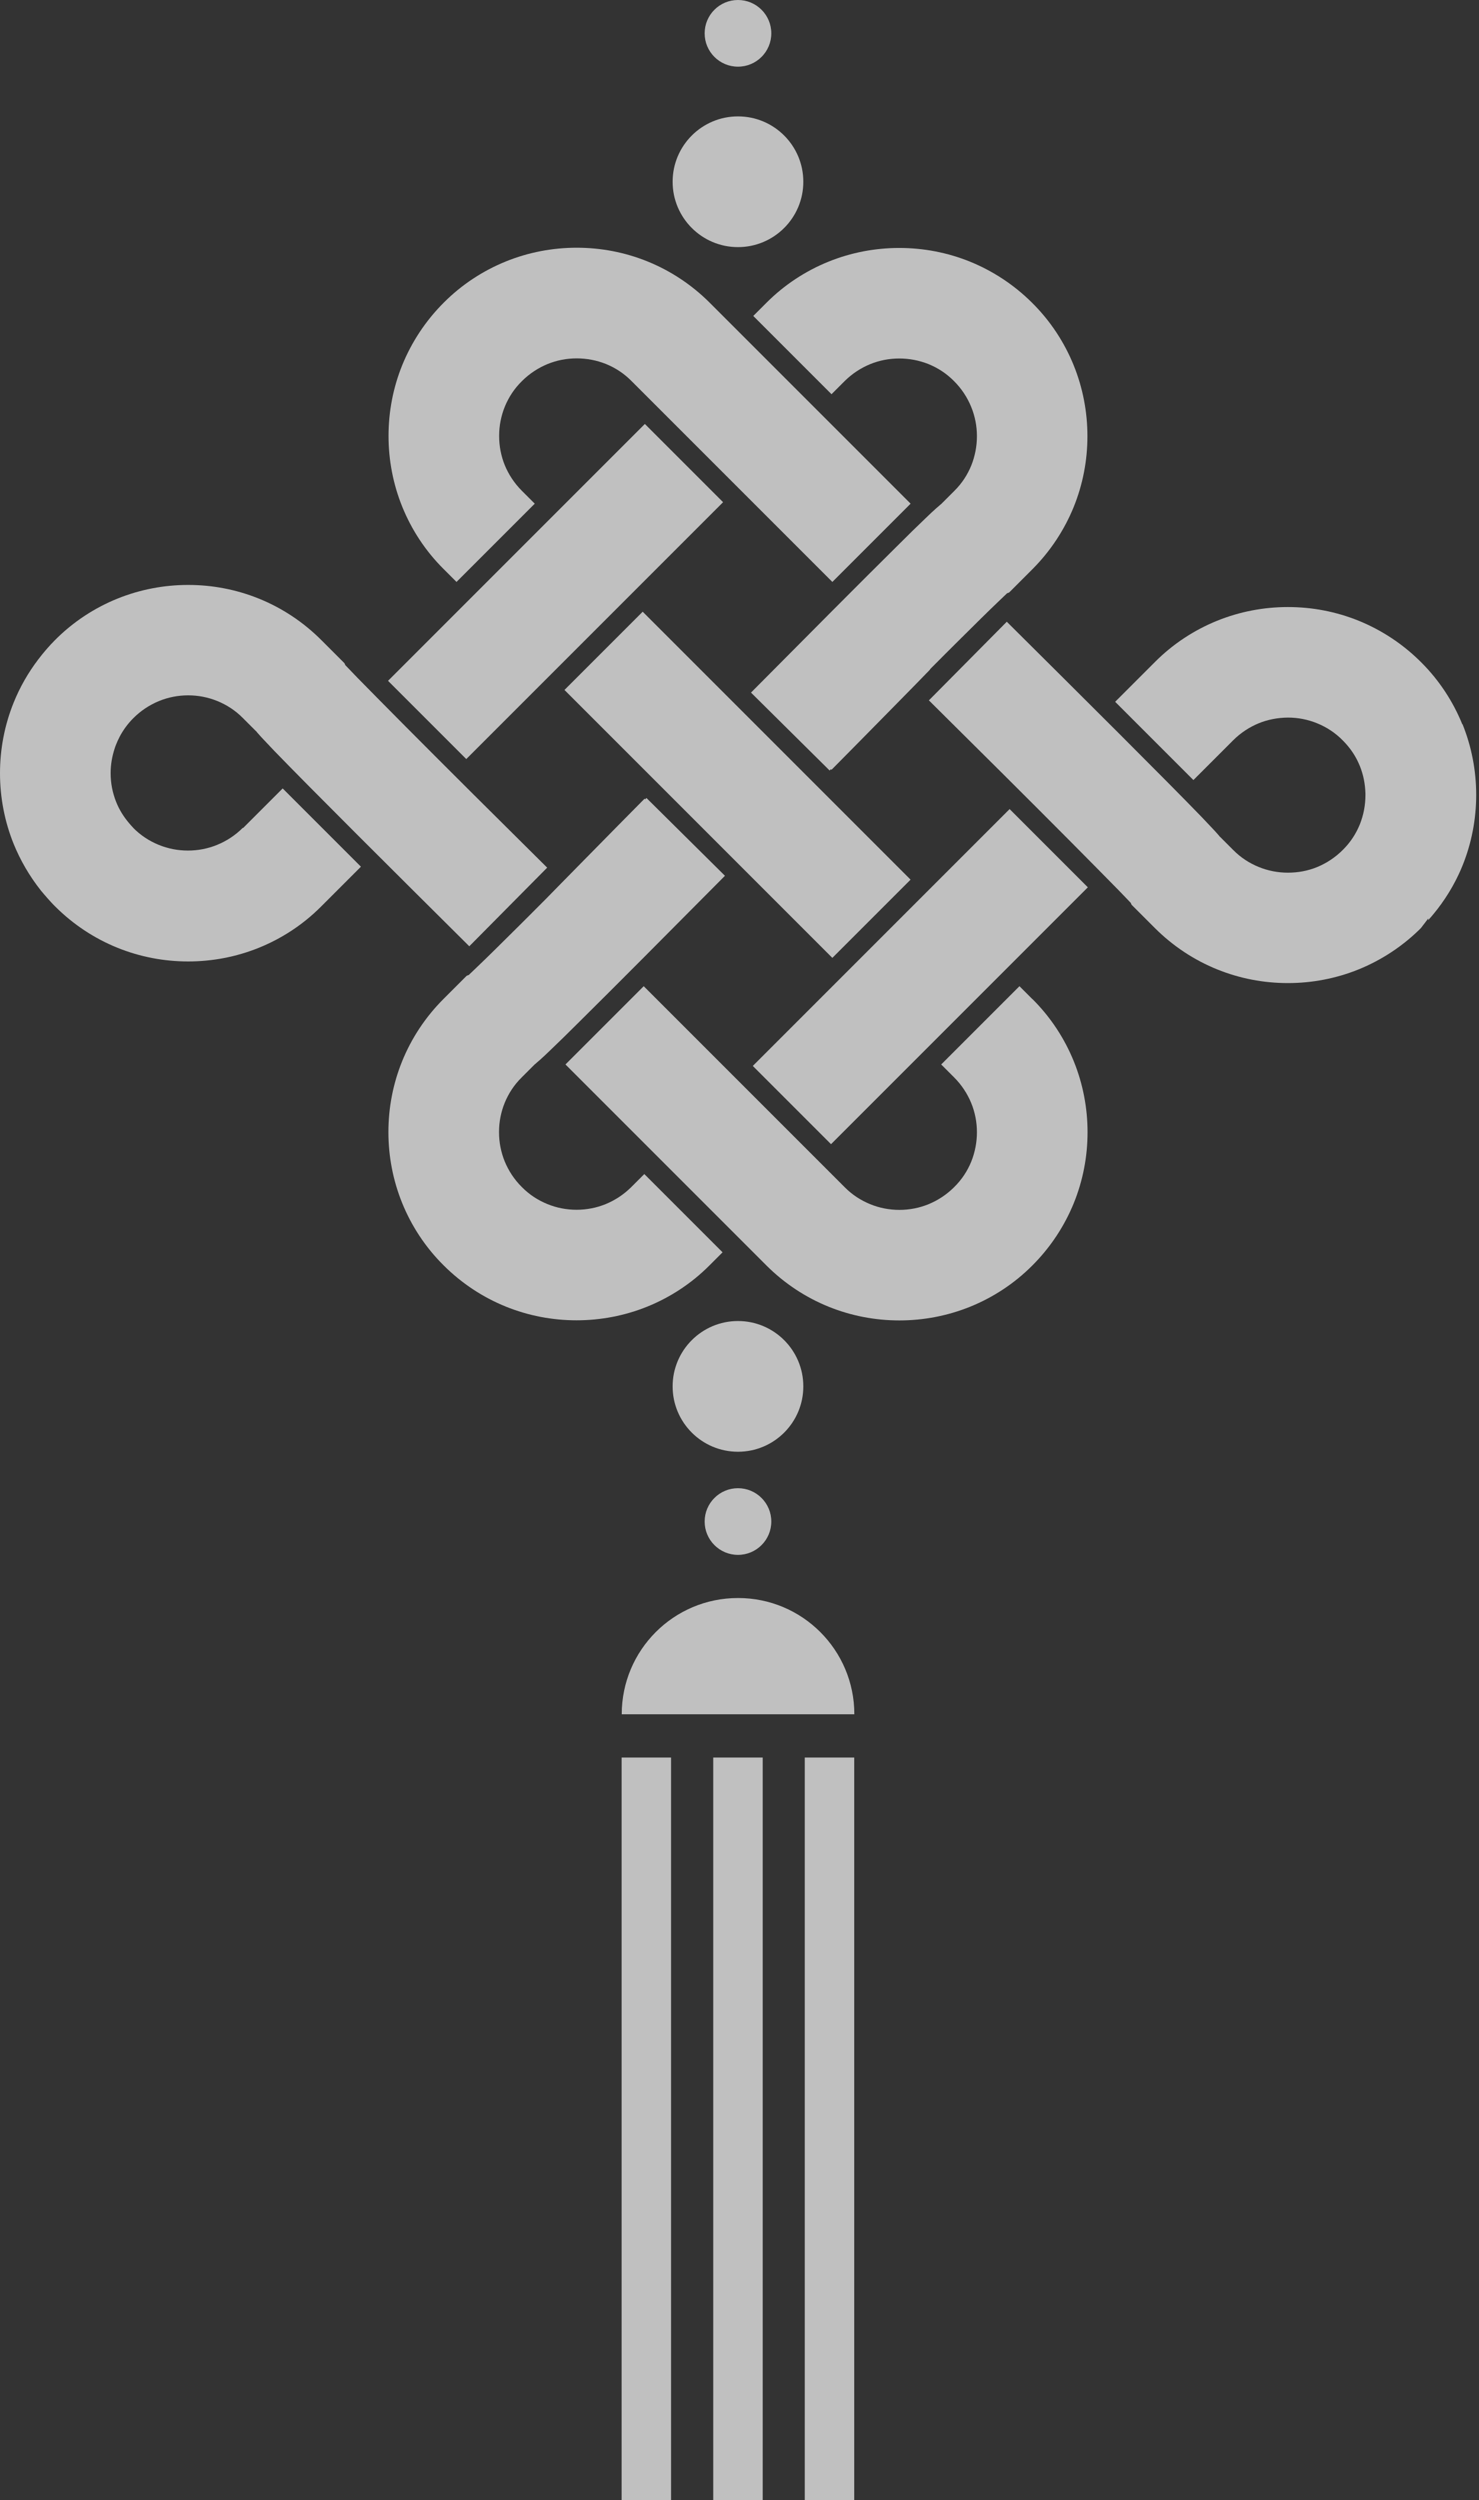
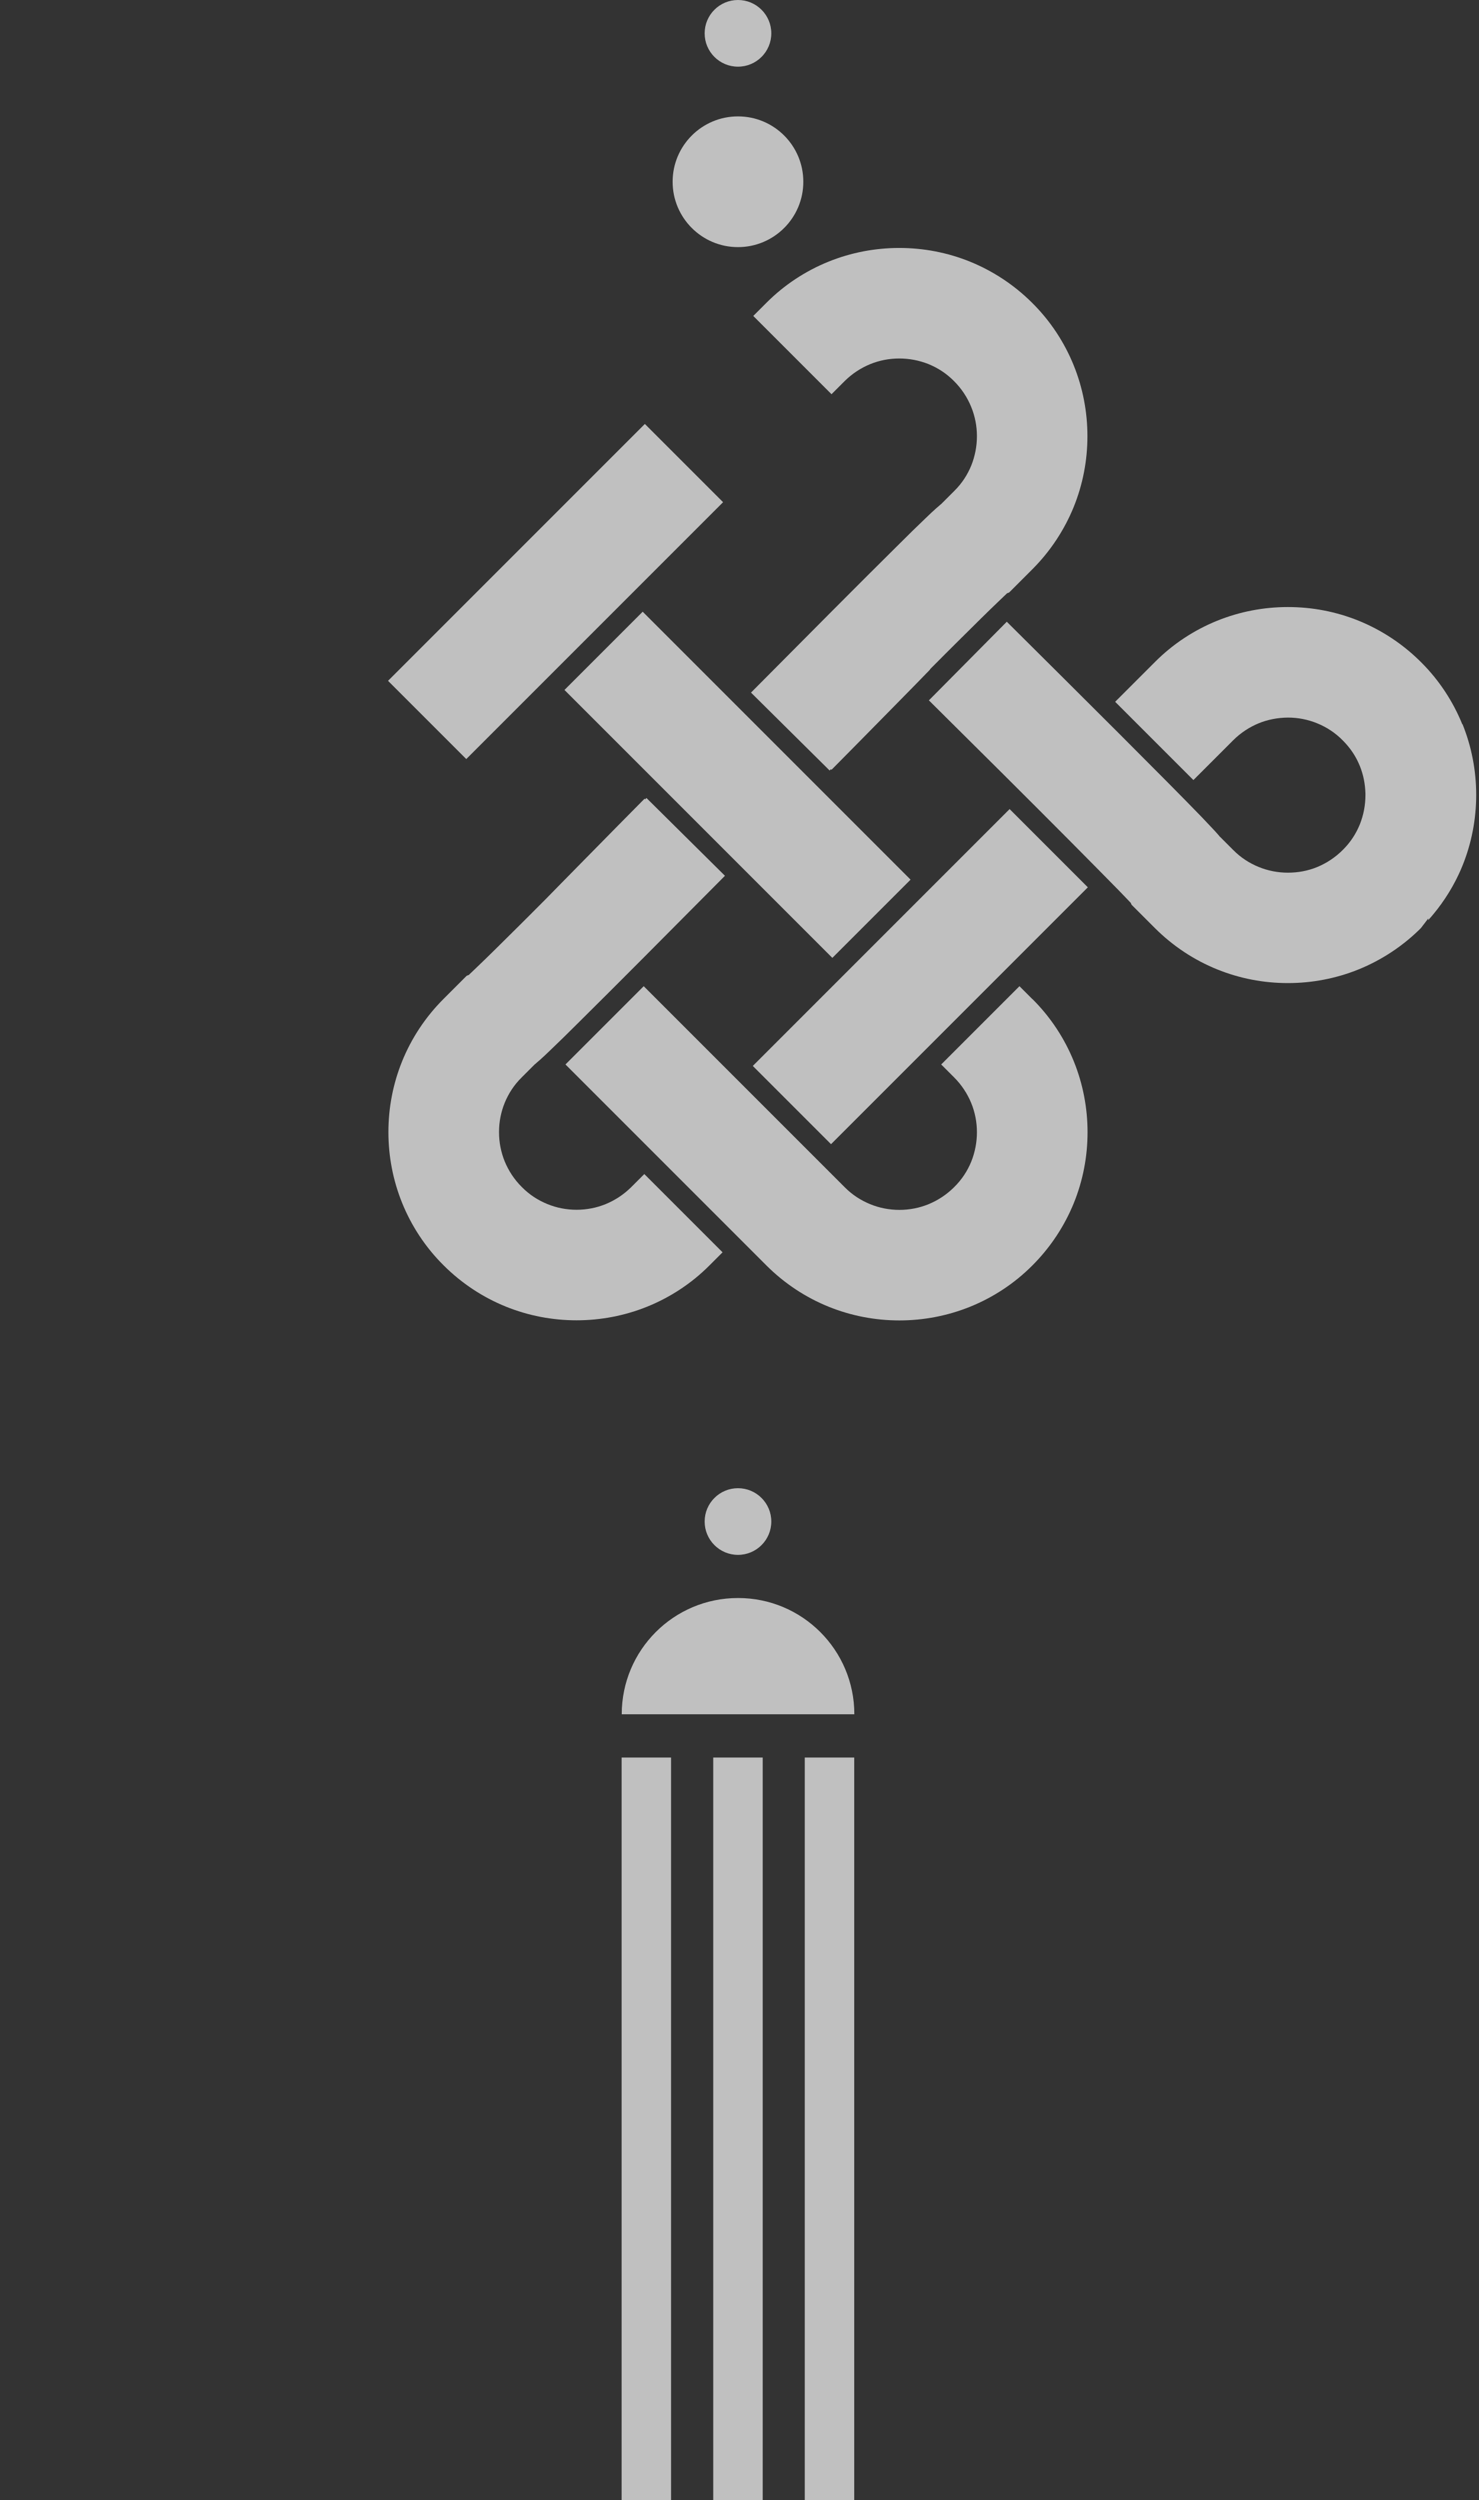
<svg xmlns="http://www.w3.org/2000/svg" width="342" height="578" viewBox="0 0 342 578" fill="none">
  <rect x="0" y="0" width="342" height="578" fill="#333333" stroke="none" />
  <g style="mix-blend-mode:overlay">
    <path d="M148.613 141.422L130.524 159.511L192.469 221.456L210.558 203.367L148.613 141.422Z" fill="white" fill-opacity="0.69" />
-     <path d="M93.018 117.164C95.146 122.413 98.35 127.358 102.577 131.557L105.561 134.541L123.656 116.445L120.672 113.462C118.904 111.694 117.606 109.677 116.722 107.55C115.865 105.422 115.423 103.157 115.423 100.864V100.781C115.423 100.754 115.423 100.726 115.423 100.698C115.423 98.433 115.865 96.168 116.722 94.04C117.606 91.885 118.877 89.896 120.672 88.128C122.44 86.36 124.457 85.062 126.584 84.178C128.739 83.294 131.032 82.852 133.353 82.852C135.674 82.852 137.967 83.294 140.121 84.15C142.276 85.034 144.265 86.305 146.033 88.101L149.708 91.775L192.473 134.541L210.569 116.445L167.803 73.68L164.267 70.143L164.129 70.005C159.902 65.778 154.984 62.574 149.735 60.447C144.486 58.319 138.933 57.27 133.353 57.27C127.8 57.27 122.219 58.319 116.97 60.447C111.721 62.574 106.776 65.778 102.577 70.005C98.35 74.232 95.146 79.177 93.018 84.399C90.891 89.648 89.841 95.201 89.841 100.781C89.841 106.334 90.891 111.915 93.018 117.164Z" fill="white" fill-opacity="0.69" />
    <path d="M215.044 154.736L215.734 154.045C217.751 152.001 219.685 150.094 221.453 148.326C225.376 144.431 228.58 141.254 230.846 139.099C231.619 138.353 232.255 137.745 232.752 137.276L232.863 137.165L233.028 137.11L233.36 136.972L238.719 131.612C242.946 127.385 246.151 122.44 248.278 117.219C250.405 111.97 251.455 106.417 251.455 100.836C251.455 95.284 250.405 89.703 248.278 84.454C246.151 79.205 242.946 74.26 238.719 70.061C234.493 65.834 229.547 62.629 224.326 60.502C219.077 58.375 213.524 57.325 207.944 57.325C202.391 57.325 196.81 58.375 191.561 60.502C186.312 62.629 181.367 65.834 177.168 70.061L174.184 73.044L192.279 91.14L195.263 88.156C197.031 86.388 199.048 85.089 201.175 84.205C203.33 83.321 205.623 82.879 207.944 82.879C210.264 82.879 212.557 83.321 214.712 84.178C216.867 85.062 218.856 86.333 220.624 88.128C222.392 89.896 223.691 91.913 224.575 94.068C225.459 96.223 225.901 98.516 225.901 100.836C225.901 103.157 225.459 105.45 224.602 107.605C223.718 109.76 222.447 111.749 220.652 113.517L217.613 116.556H217.585C217.198 116.915 216.867 117.191 216.535 117.468C215.789 118.131 214.988 118.876 213.994 119.843C212.253 121.501 210.016 123.683 207.308 126.391C199.324 134.292 187.251 146.42 173.659 160.123L191.837 178.135L192.141 177.831L192.279 177.969C195.65 174.571 201.203 168.936 206.093 163.963C210.126 159.874 213.662 156.255 215.071 154.791L215.044 154.736Z" fill="white" fill-opacity="0.69" />
    <path d="M238.72 230.984L235.737 228.001L217.641 246.096L220.625 249.08C222.393 250.848 223.691 252.865 224.575 254.992C225.459 257.147 225.901 259.44 225.901 261.76C225.901 264.081 225.459 266.374 224.603 268.529C223.719 270.684 222.448 272.673 220.652 274.441C218.884 276.209 216.868 277.507 214.74 278.391C212.586 279.275 210.293 279.717 207.972 279.717C205.651 279.717 203.358 279.275 201.203 278.391C199.049 277.507 197.06 276.237 195.291 274.441L191.617 270.767L148.851 228.001L130.756 246.096L173.522 288.862L177.196 292.536C181.423 296.763 186.34 299.968 191.589 302.095C196.838 304.222 202.391 305.272 207.972 305.272C213.525 305.272 219.105 304.222 224.354 302.095C229.603 299.968 234.549 296.763 238.748 292.536C242.975 288.309 246.179 283.364 248.307 278.143C250.434 272.894 251.484 267.341 251.484 261.76C251.484 256.207 250.434 250.627 248.307 245.378C246.179 240.129 242.975 235.184 238.748 230.984H238.72Z" fill="white" fill-opacity="0.69" />
    <path d="M233.462 187.052L174.076 246.438L192.165 264.528L251.551 205.142L233.462 187.052Z" fill="white" fill-opacity="0.69" />
    <path d="M167.664 202.502L149.486 184.489L149.182 184.793L149.044 184.655C145.674 188.053 140.121 193.689 135.231 198.662C131.17 202.778 127.634 206.397 126.225 207.834L125.534 208.524C123.517 210.569 121.583 212.475 119.815 214.243C115.892 218.138 112.688 221.315 110.422 223.47C109.649 224.216 109.013 224.824 108.516 225.293L108.406 225.404L108.24 225.459L107.908 225.597L102.549 230.957C98.322 235.184 95.117 240.101 92.99 245.35C90.863 250.599 89.813 256.152 89.813 261.733C89.813 267.286 90.863 272.866 92.99 278.115C95.117 283.364 98.322 288.309 102.549 292.509C106.776 296.735 111.693 299.94 116.942 302.067C122.191 304.194 127.744 305.244 133.325 305.244C138.878 305.244 144.458 304.194 149.707 302.067C154.956 299.94 159.901 296.735 164.1 292.509L167.084 289.525L148.989 271.43L146.005 274.413C144.237 276.181 142.22 277.48 140.093 278.364C137.938 279.248 135.645 279.69 133.325 279.69C131.004 279.69 128.711 279.248 126.556 278.364C124.401 277.48 122.412 276.209 120.644 274.413C118.876 272.645 117.578 270.628 116.693 268.474C115.837 266.346 115.395 264.081 115.395 261.788V261.733C115.395 261.705 115.395 261.677 115.395 261.65C115.395 259.384 115.837 257.119 116.693 254.992C117.578 252.837 118.848 250.848 120.644 249.08L123.683 246.041H123.711C124.097 245.682 124.429 245.405 124.76 245.129C125.506 244.466 126.307 243.72 127.302 242.753C129.043 241.096 131.28 238.913 133.988 236.206C141.972 228.305 154.044 216.177 167.637 202.474L167.664 202.502Z" fill="white" fill-opacity="0.69" />
    <path d="M338.147 167.471C336.02 162.222 332.815 157.277 328.588 153.078C324.362 148.851 319.416 145.646 314.195 143.519C308.946 141.392 303.393 140.342 297.813 140.342C292.26 140.342 286.679 141.392 281.43 143.519C276.181 145.646 271.236 148.851 267.037 153.078L263.362 156.752L257.865 162.25L275.96 180.345L281.458 174.848L285.132 171.173C286.9 169.405 288.917 168.107 291.044 167.223C293.199 166.339 295.492 165.924 297.813 165.897C300.106 165.897 302.426 166.339 304.581 167.223C306.736 168.107 308.725 169.378 310.493 171.173C311.377 172.057 312.151 172.997 312.814 173.991C313.477 174.986 314.002 176.008 314.444 177.085C315.272 179.13 315.687 181.312 315.742 183.495V183.826C315.742 186.147 315.3 188.44 314.444 190.595C313.56 192.749 312.289 194.739 310.493 196.507C308.725 198.275 306.708 199.573 304.581 200.457C302.426 201.341 300.133 201.756 297.813 201.756C295.492 201.756 293.199 201.314 291.044 200.43C288.889 199.546 286.9 198.275 285.132 196.479L282.065 193.413H282.038L281.9 193.219C281.485 192.749 281.154 192.363 280.739 191.921C279.966 191.092 279.027 190.097 277.866 188.882C273.778 184.655 267.009 177.831 258.887 169.709C250.986 161.808 241.814 152.691 232.808 143.74L214.795 161.918C226.481 173.494 238.36 185.318 247.422 194.435C252.036 199.076 255.931 203.027 258.666 205.817C259.799 206.977 260.71 207.944 261.373 208.635L261.484 208.745L261.539 208.911L261.677 209.187L267.037 214.547C271.264 218.774 276.181 221.978 281.43 224.105C286.679 226.233 292.232 227.283 297.813 227.283C303.365 227.283 308.946 226.233 314.195 224.105C319.416 221.978 324.362 218.774 328.561 214.574L330.274 212.337V212.723C333.174 209.491 335.55 205.9 337.318 202.115C337.622 201.479 337.899 200.816 338.175 200.153C340.302 194.904 341.352 189.351 341.352 183.771C341.352 178.218 340.302 172.637 338.175 167.388L338.147 167.471Z" fill="white" fill-opacity="0.69" />
-     <path d="M56.164 191.368C54.396 193.136 52.38 194.435 50.225 195.319C48.07 196.203 45.777 196.645 43.456 196.645C41.136 196.645 38.843 196.203 36.688 195.319C34.533 194.435 32.544 193.164 30.776 191.368V191.34C30.417 190.981 30.113 190.622 29.837 190.291C28.566 188.799 27.571 187.169 26.881 185.456C26.024 183.329 25.582 181.063 25.582 178.77V178.715C25.582 176.809 25.914 174.903 26.494 173.107C26.604 172.748 26.742 172.361 26.908 171.974C27.102 171.477 27.323 171.007 27.571 170.538L27.626 170.4C28.455 168.825 29.505 167.361 30.831 166.035C32.599 164.267 34.616 162.968 36.743 162.084C38.898 161.2 41.191 160.758 43.512 160.758C45.832 160.758 48.125 161.2 50.28 162.084C52.435 162.968 54.424 164.239 56.192 166.035L59.259 169.101H59.286L59.424 169.295C59.839 169.764 60.17 170.151 60.585 170.593C61.358 171.422 62.298 172.416 63.458 173.632C67.547 177.859 74.315 184.683 82.437 192.805C90.338 200.706 99.51 209.823 108.517 218.773L126.529 200.595C114.843 189.02 102.964 177.196 93.902 168.079C89.289 163.438 85.393 159.487 82.658 156.697C81.526 155.537 80.614 154.57 79.951 153.879L79.84 153.769L79.785 153.603L79.647 153.327L74.287 147.967C70.061 143.74 65.143 140.535 59.894 138.408C54.645 136.281 49.092 135.231 43.512 135.231C37.959 135.231 32.378 136.281 27.129 138.408C21.88 140.535 16.935 143.74 12.736 147.967C12.018 148.685 11.327 149.431 10.664 150.205C10.028 150.951 9.393 151.724 8.813 152.498C6.465 155.592 4.586 158.907 3.177 162.388C1.05 167.637 0 173.19 0 178.77C0 184.323 1.05 189.904 3.177 195.153C4.724 198.938 6.824 202.557 9.448 205.872C9.642 206.093 9.807 206.314 10.001 206.535C10.608 207.253 11.244 207.972 11.907 208.69C12.211 208.994 12.46 209.298 12.736 209.546C16.963 213.773 21.88 216.978 27.129 219.105C32.378 221.232 37.931 222.282 43.512 222.282C49.065 222.282 54.645 221.232 59.894 219.105C65.143 216.978 70.088 213.773 74.287 209.546L77.962 205.872L83.459 200.374L65.364 182.279L59.866 187.777L56.192 191.451L56.164 191.368Z" fill="white" fill-opacity="0.69" />
    <path d="M149.115 98.015L89.729 157.401L107.818 175.49L167.204 116.104L149.115 98.015Z" fill="white" fill-opacity="0.69" />
-     <path d="M185.759 320.522C185.759 328.865 178.991 335.633 170.648 335.633C162.304 335.633 155.536 328.865 155.536 320.522C155.536 312.179 162.304 305.41 170.648 305.41C178.991 305.41 185.759 312.179 185.759 320.522Z" fill="white" fill-opacity="0.69" />
    <path d="M178.356 351.767C178.356 356.022 174.903 359.475 170.648 359.475C166.394 359.475 162.94 356.022 162.94 351.767C162.94 347.513 166.394 344.059 170.648 344.059C174.903 344.059 178.356 347.513 178.356 351.767Z" fill="white" fill-opacity="0.69" />
    <path d="M170.648 15.415C174.905 15.415 178.356 11.965 178.356 7.708C178.356 3.451 174.905 0 170.648 0C166.391 0 162.94 3.451 162.94 7.708C162.94 11.965 166.391 15.415 170.648 15.415Z" fill="white" fill-opacity="0.69" />
    <path d="M185.759 42.02C185.759 50.363 178.991 57.132 170.648 57.132C162.304 57.132 155.536 50.363 155.536 42.02C155.536 33.677 162.304 26.908 170.648 26.908C178.991 26.908 185.759 33.677 185.759 42.02Z" fill="white" fill-opacity="0.69" />
    <path d="M170.648 369.448C155.785 369.448 143.768 381.493 143.768 396.329H197.556C197.556 381.466 185.511 369.448 170.676 369.448H170.648Z" fill="white" fill-opacity="0.69" />
    <path d="M155.177 406.329H143.74V578H155.177V406.329Z" fill="white" fill-opacity="0.69" />
    <path d="M176.366 406.329H164.929V578H176.366V406.329Z" fill="white" fill-opacity="0.69" />
    <path d="M197.528 406.329H186.091V578H197.528V406.329Z" fill="white" fill-opacity="0.69" />
  </g>
</svg>